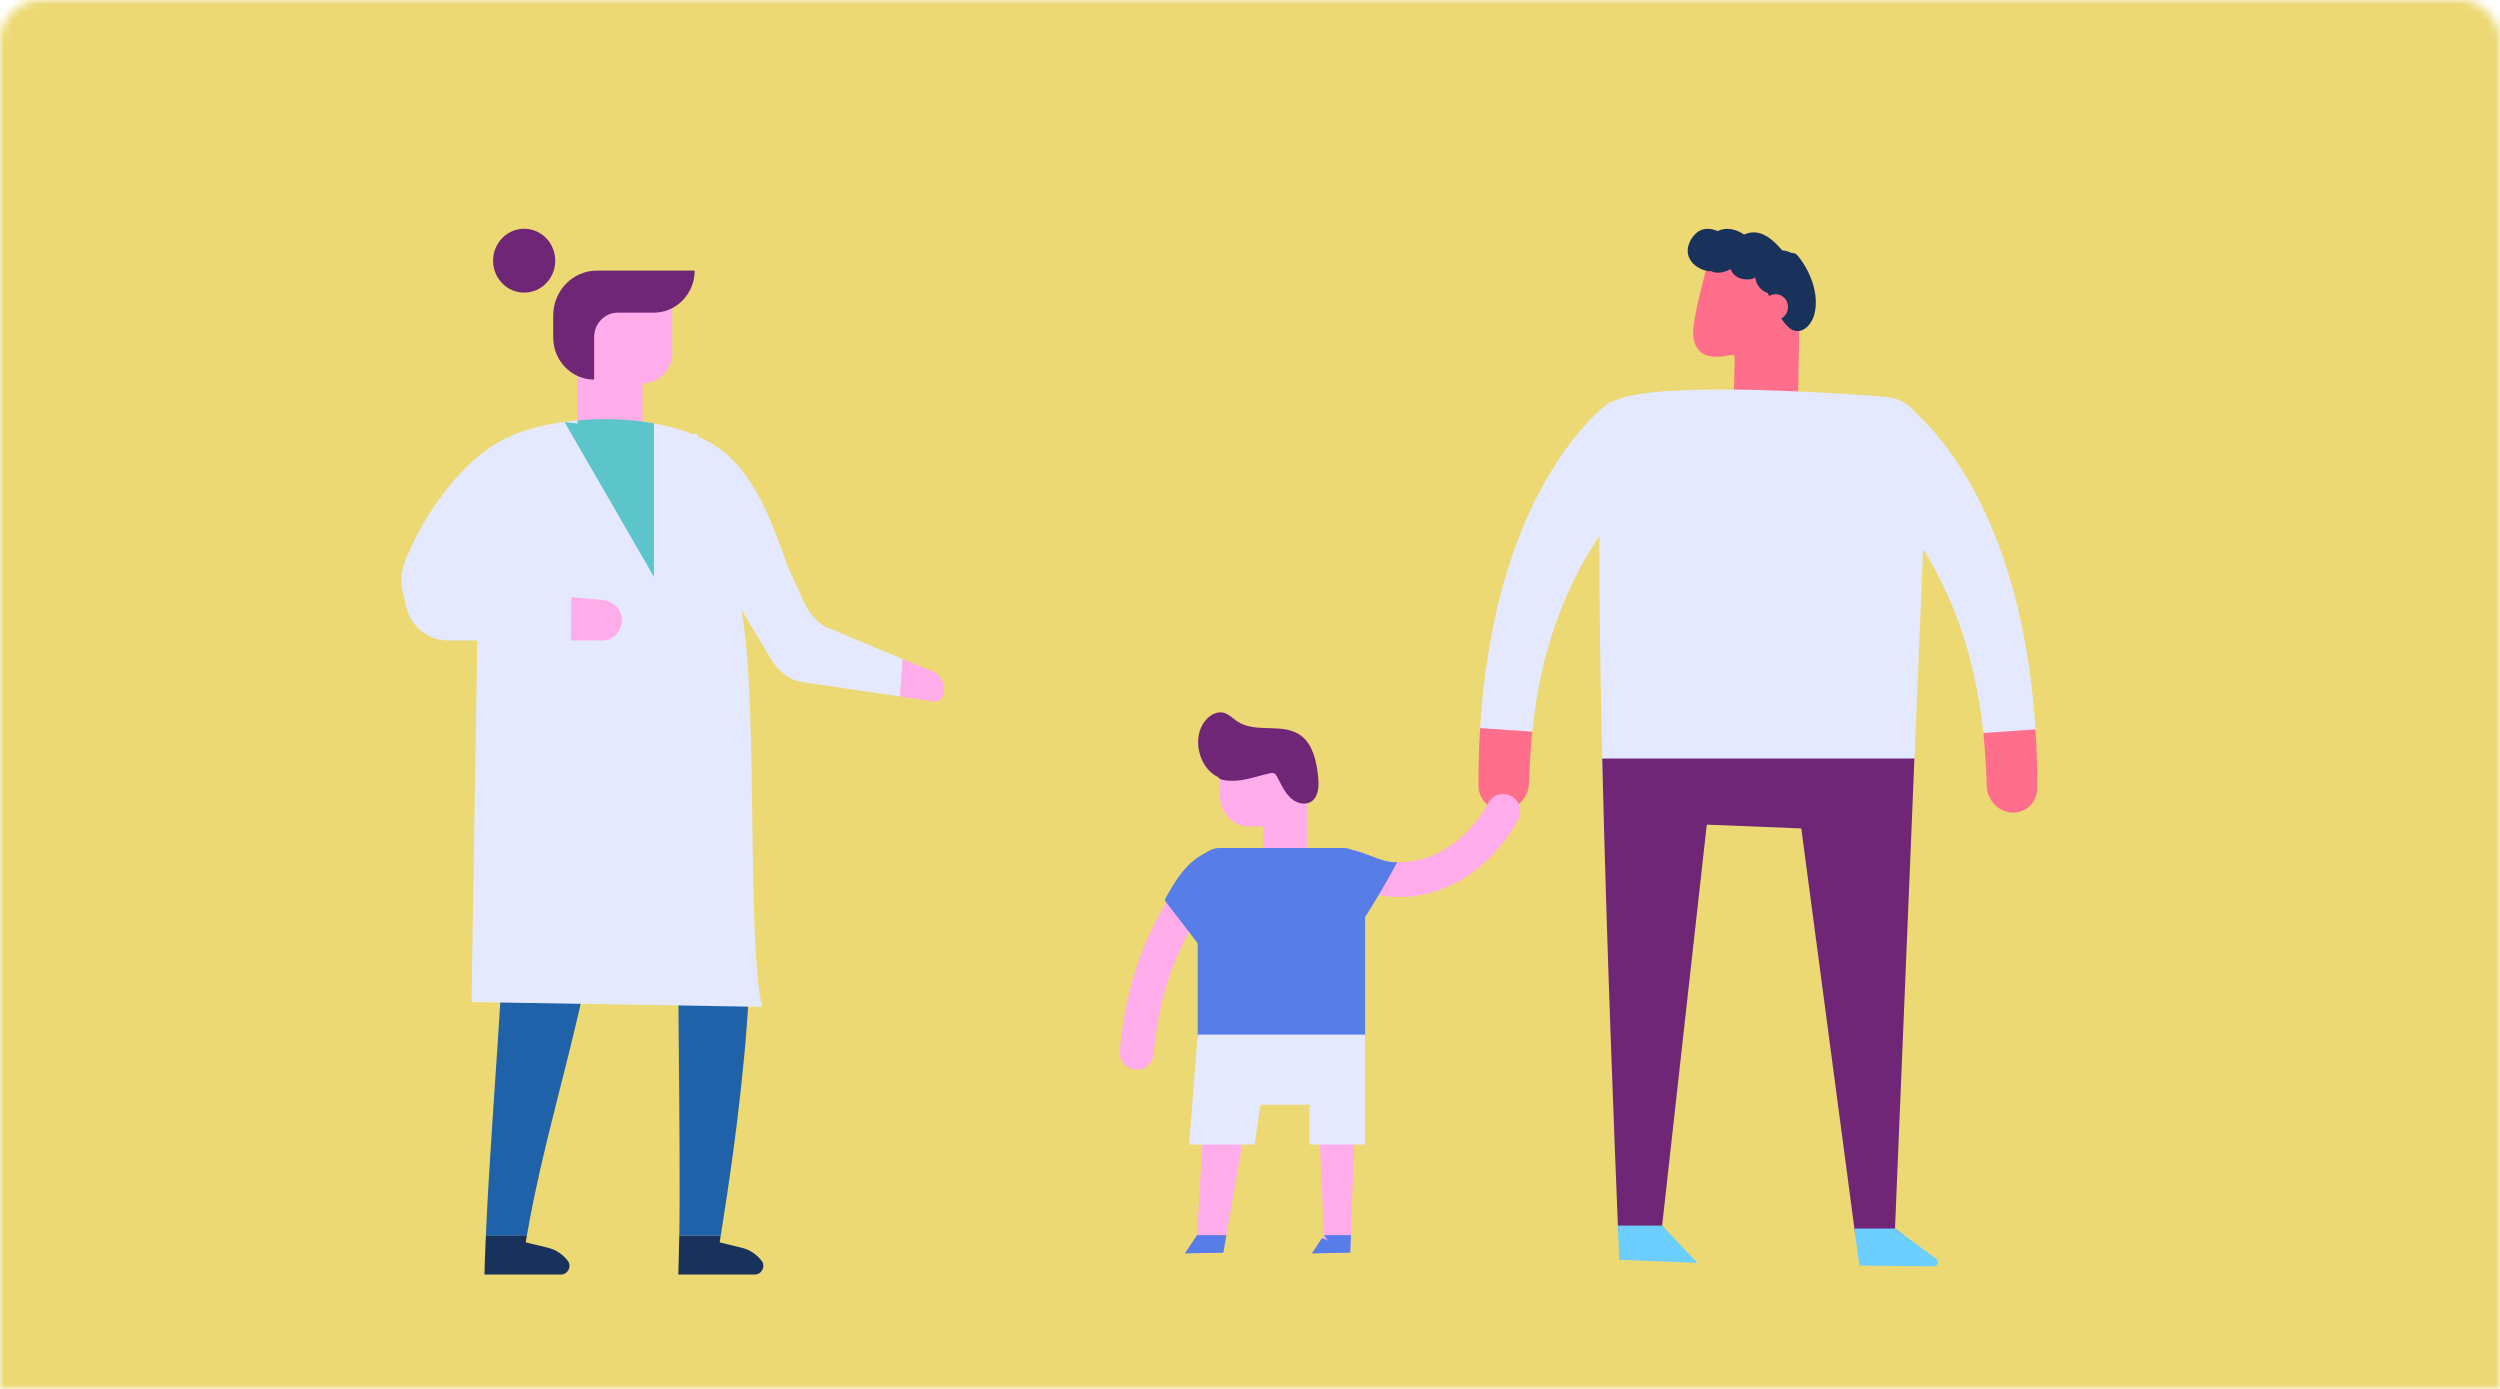
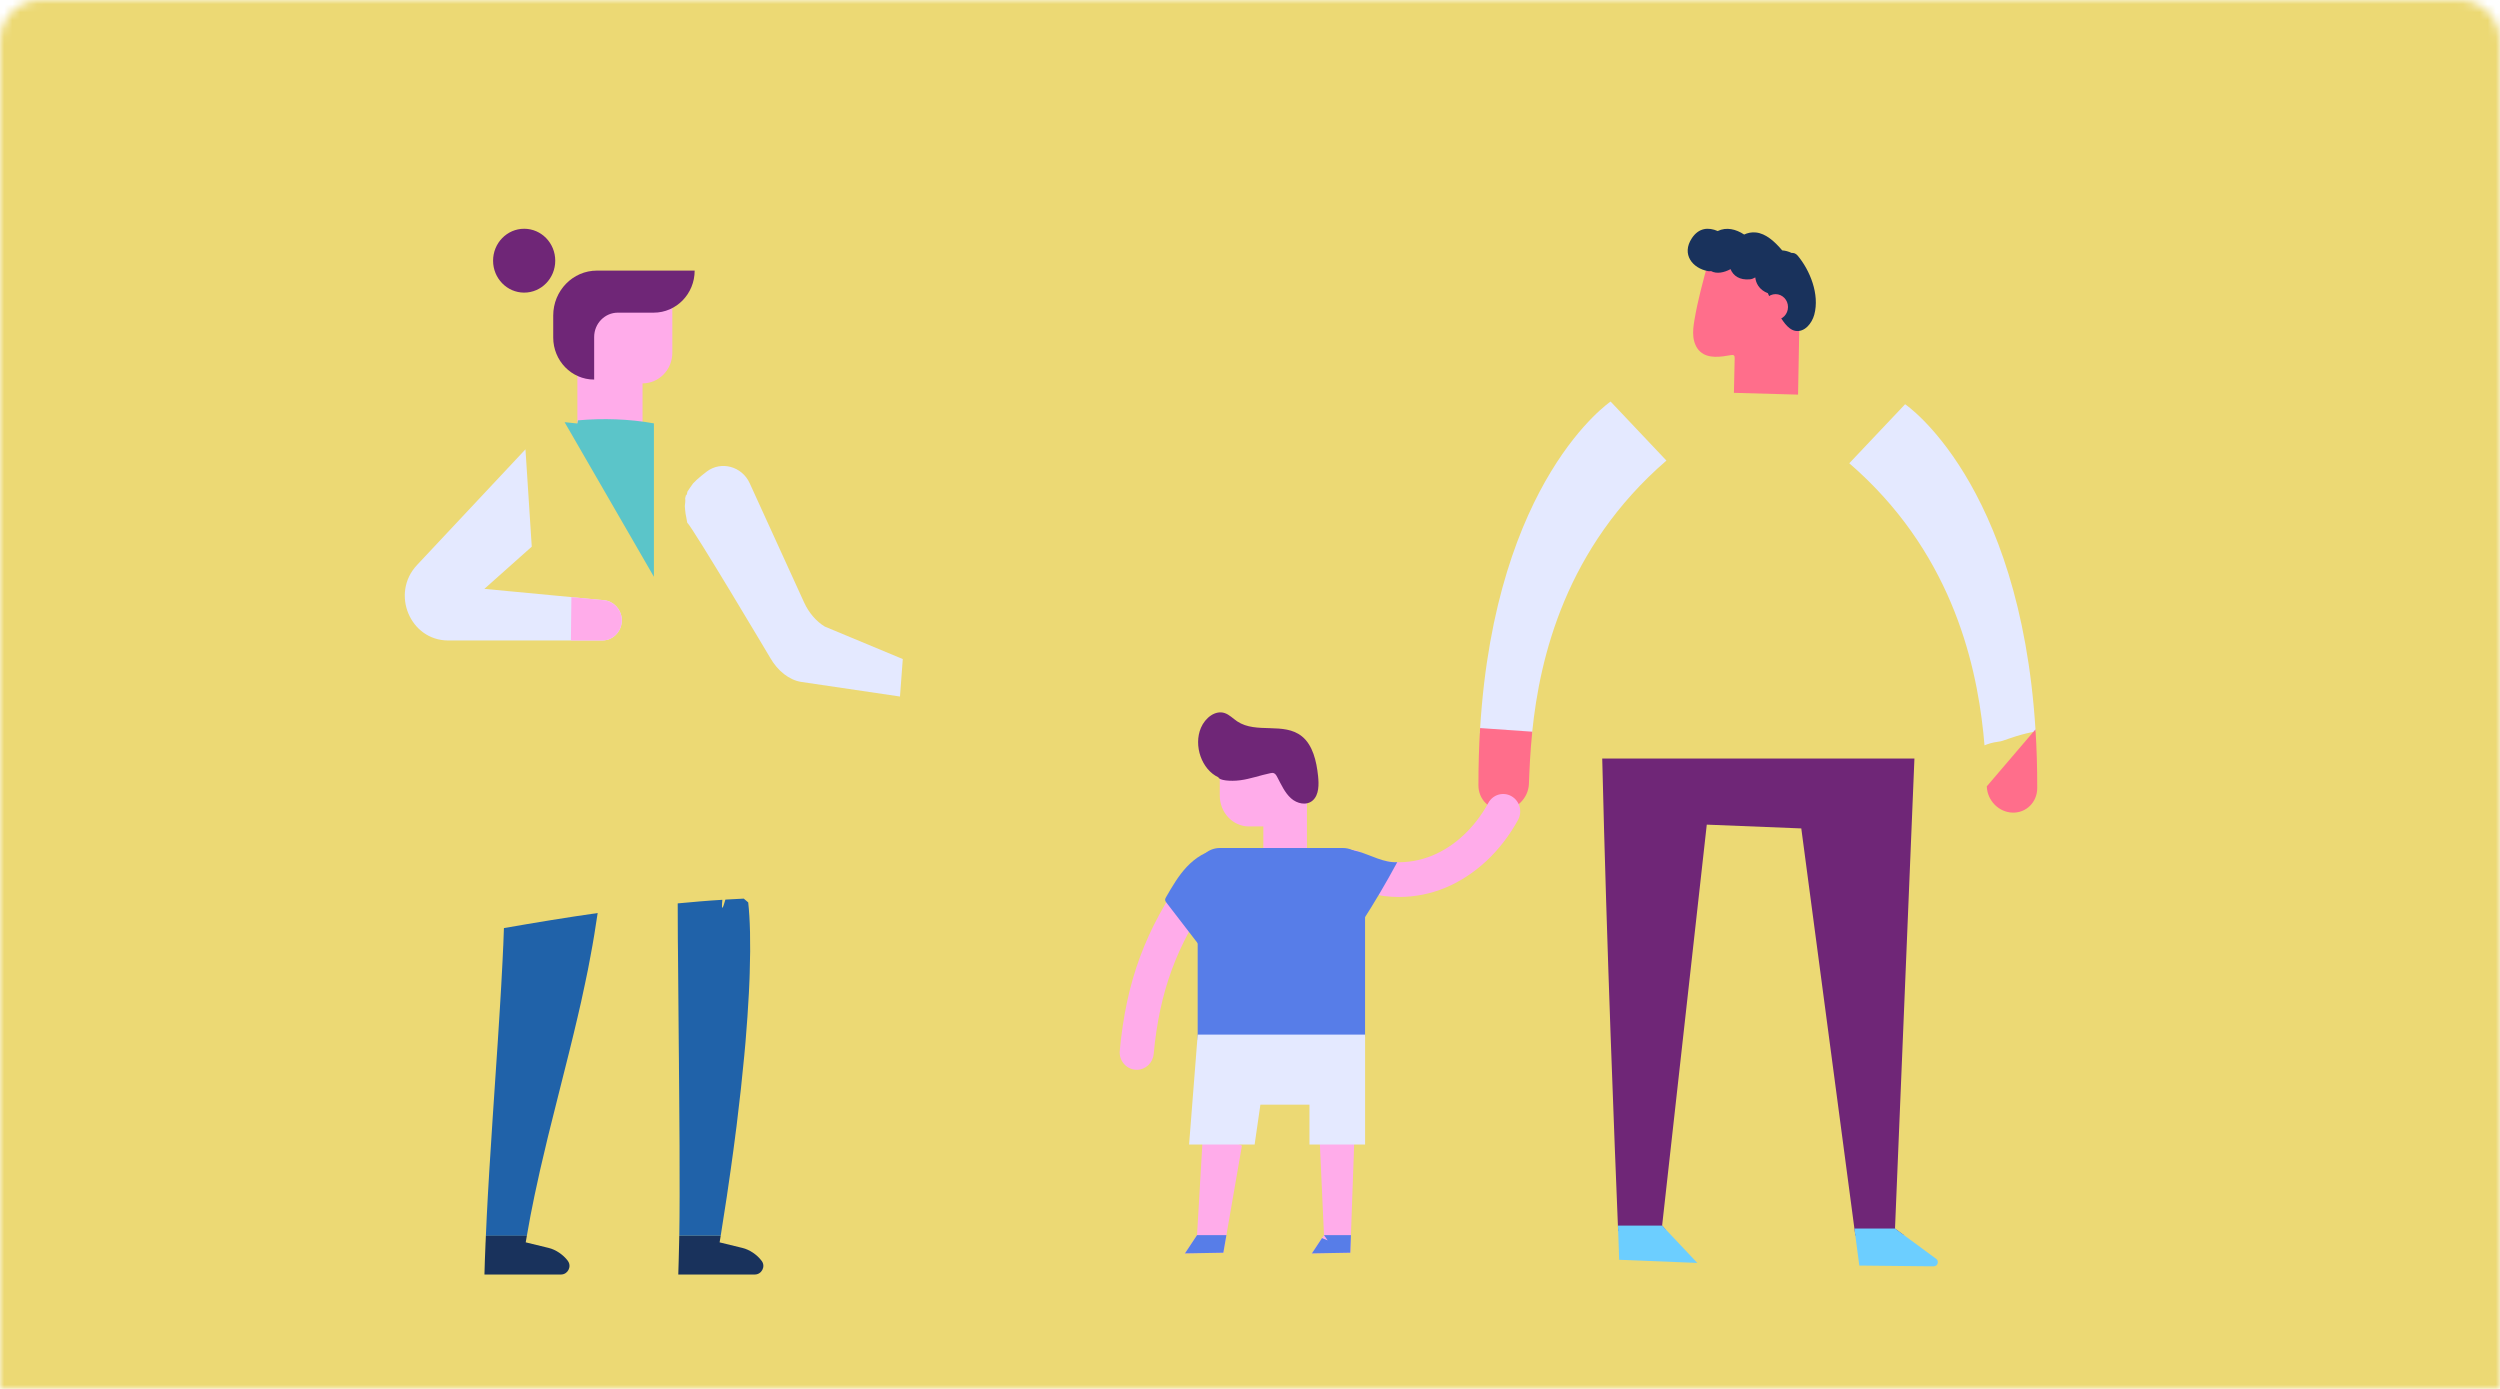
<svg xmlns="http://www.w3.org/2000/svg" width="306" height="170" viewBox="0 0 306 170" fill="none">
  <mask id="mask0_3295_53785" style="mask-type:alpha" maskUnits="userSpaceOnUse" x="0" y="0" width="306" height="170">
    <path d="M306 5C306 2.239 303.761 0 301 0L5 0C2.239 0 0 2.239 0 5V170L306 170V5Z" fill="#0566AF" />
  </mask>
  <g mask="url(#mask0_3295_53785)">
    <rect x="-12.75" y="-33.96" width="318.75" height="394.92" fill="#ECD974" />
  </g>
  <g clip-path="url(#clip0_3295_53785)">
    <path d="M209.104 32.022C209.138 31.897 209.197 31.772 209.265 31.658C210.536 32.111 211.832 32.505 213.113 32.904C214.881 33.457 216.668 33.855 218.485 34.144C218.841 34.199 219.109 34.055 219.26 33.83C219.518 33.915 219.776 34 220.034 34.085C220.093 34.229 220.146 34.374 220.185 34.523C220.395 35.276 220.463 36.083 220.361 36.855C220.234 37.802 220.176 44.485 220.083 48.302C217.467 48.232 214.847 48.157 212.231 48.083C212.26 46.672 212.294 45.257 212.324 43.847C212.324 43.727 212.324 43.588 212.231 43.508C212.139 43.428 212.007 43.443 211.89 43.463C210.599 43.692 209.109 43.927 208.12 43.055C207.613 42.606 207.346 41.923 207.268 41.246C207.19 40.568 207.282 39.88 207.394 39.203C207.799 36.771 208.456 34.389 209.109 32.017L209.104 32.022Z" fill="#FF6E8B" />
    <path d="M220.01 31.264C219.806 31.02 219.552 30.94 219.289 30.96C218.924 30.781 218.534 30.676 218.14 30.646C217.243 29.59 216.143 28.568 214.905 28.453C214.375 28.404 213.902 28.508 213.483 28.708C212.475 28.04 211.311 27.761 210.244 28.279C209.129 27.796 207.94 27.86 207.083 29.156C205.773 31.14 207.185 32.844 209.051 33.183C209.177 33.208 209.304 33.203 209.431 33.183C210.151 33.566 211.053 33.352 211.817 32.943C212.149 33.751 212.913 34.309 214.194 34.189C214.414 34.169 214.638 34.08 214.847 33.955C214.881 34.304 214.993 34.648 215.203 34.972C215.48 35.4 215.909 35.709 216.391 35.889C216.766 36.84 217.268 37.722 217.599 38.276C218.091 39.088 218.783 40.329 219.757 40.498C220.882 40.693 221.778 39.581 222.066 38.52C222.743 36.033 221.54 33.073 220.015 31.264H220.01Z" fill="#19325C" />
    <path d="M218.851 37.578C218.851 36.711 218.169 36.003 217.331 36.003C216.493 36.003 215.807 36.706 215.807 37.578C215.807 38.45 216.489 39.153 217.331 39.153C218.174 39.153 218.851 38.45 218.851 37.578Z" fill="#FF6E8B" />
    <path d="M152.012 140.229L150.113 151.178L149.738 153.331L145.037 153.415L146.518 151.178L147.278 138.166L152.012 140.229Z" fill="#FFACEA" />
    <path d="M165.787 138.979L165.354 151.178L165.276 153.331L160.575 153.415L161.812 151.541L162.056 151.178L161.467 138.166L165.787 138.979Z" fill="#FFACEA" />
-     <path d="M203.532 94.622C204.033 94.687 204.53 94.772 205.027 94.861H220.4C223.127 94.861 225.738 94.707 228.451 94.443C230.375 94.258 232.353 94.174 234.262 94.463L235.865 55.672C236.069 52.005 234.326 48.85 230.746 48.571C219.976 47.739 197.94 46.558 196.596 49.952C195.466 52.802 195.631 73.109 196.172 95.051C198.529 94.273 201.087 94.298 203.532 94.622Z" fill="#E4E9FF" />
    <path d="M197.141 49.149C197.141 49.149 183.045 58.617 181.169 89.11C181.155 89.315 181.15 89.524 181.135 89.733H186.055C186.571 89.733 187.053 89.768 187.521 89.833C187.531 89.738 187.536 89.649 187.545 89.559C188.476 80.479 191.637 67.034 203.97 56.375L197.136 49.149H197.141Z" fill="#E4E9FF" />
    <path d="M220.478 101.399L226.98 150.38L227.092 151.223H233.093L231.949 150.38L234.326 92.848H196.113C196.659 115.936 197.657 140.817 198.032 150.012C198.042 150.246 198.052 150.47 198.062 150.694C198.661 150.575 199.275 150.495 199.908 150.46C201.164 150.4 202.436 150.47 203.692 150.52C203.746 150.52 203.814 150.52 203.897 150.53L203.444 150.012L208.909 100.936L220.473 101.399H220.478Z" fill="#6F2677" />
    <path d="M187.55 89.559C187.292 92.066 187.204 94.233 187.141 95.928C187.078 97.672 185.66 99.102 183.965 99.142C182.295 99.182 180.965 97.846 180.96 96.137C180.96 93.68 181.028 91.343 181.165 89.115L187.545 89.559H187.55Z" fill="#FF6E8B" />
    <path d="M242.899 91.233C243.41 91.019 243.946 90.87 244.491 90.8C244.525 90.8 244.706 90.765 244.886 90.735C245.003 90.705 245.115 90.67 245.168 90.655C245.719 90.471 246.259 90.272 246.815 90.102C247.643 89.848 248.408 89.663 249.158 89.539C249.153 89.449 249.148 89.36 249.143 89.275C247.229 58.911 233.186 49.478 233.186 49.478L226.352 56.704C238.607 67.298 241.807 80.644 242.762 89.718C242.816 90.242 242.864 90.745 242.903 91.233H242.899Z" fill="#E4E9FF" />
-     <path d="M249.357 96.461C249.357 98.175 248.023 99.506 246.352 99.466C244.657 99.426 243.244 97.991 243.181 96.252C243.118 94.527 243.03 92.295 242.757 89.718L249.143 89.275C249.289 91.547 249.362 93.944 249.357 96.461Z" fill="#FF6E8B" />
+     <path d="M249.357 96.461C249.357 98.175 248.023 99.506 246.352 99.466C244.657 99.426 243.244 97.991 243.181 96.252L249.143 89.275C249.289 91.547 249.362 93.944 249.357 96.461Z" fill="#FF6E8B" />
    <path d="M149.299 92.365V97.363C149.299 99.456 150.892 101.155 152.855 101.155H154.633V105.894H159.967V90.989H152.855L149.299 92.37V92.365Z" fill="#FFACEA" />
    <path d="M139.134 130.941C139.065 130.941 139.002 130.94 138.934 130.931C137.789 130.816 136.951 129.779 137.059 128.608C137.853 120.122 140.176 113.823 145.071 106.871C145.743 105.914 147.044 105.7 147.979 106.388C148.914 107.075 149.124 108.406 148.452 109.363C144.024 115.647 141.925 121.343 141.209 129.017C141.106 130.118 140.2 130.945 139.138 130.945L139.134 130.941Z" fill="#FFACEA" />
    <path d="M171.233 109.791C168.802 109.791 166.425 109.188 164.428 107.992C163.434 107.399 163.098 106.094 163.678 105.077C164.258 104.061 165.534 103.717 166.527 104.315C168.997 105.79 172.373 105.944 175.334 104.713C178.101 103.567 180.531 101.28 182.173 98.275C182.733 97.248 184.004 96.88 185.008 97.458C186.011 98.031 186.372 99.331 185.807 100.358C183.702 104.205 180.536 107.155 176.898 108.665C175.081 109.418 173.137 109.791 171.228 109.791H171.233Z" fill="#FFACEA" />
    <path d="M156.113 126.804C157.414 126.834 158.715 126.874 160.01 126.914C160.103 126.914 160.181 126.919 160.249 126.919C160.249 126.919 160.254 126.919 160.259 126.919C160.712 126.929 161.169 126.944 161.622 126.954C163.371 126.989 165.115 126.984 166.859 126.884C166.932 126.884 167.01 126.884 167.083 126.884V106.467C167.083 104.992 165.875 103.796 164.379 103.796H149.299C147.809 103.796 146.596 104.992 146.596 106.467V127.298C149.737 126.77 152.928 126.74 156.109 126.809L156.113 126.804Z" fill="#577DE8" />
    <path d="M146.6 126.635L145.543 140.095H153.566L154.272 135.211H160.278V140.095H167.087V126.635H146.6Z" fill="#E4E9FF" />
    <path d="M149.129 95.14C147.098 94.208 146.06 91.273 146.995 89.081C147.512 87.87 148.749 86.888 149.908 87.282C150.478 87.476 150.926 87.954 151.438 88.298C153.78 89.858 157.156 88.343 159.358 90.132C160.687 91.208 161.136 93.157 161.33 94.956C161.447 96.027 161.447 97.288 160.683 97.971C159.928 98.644 158.759 98.379 158.008 97.702C157.258 97.024 156.82 96.032 156.333 95.11C156.231 94.911 156.104 94.702 155.904 94.632C155.773 94.587 155.631 94.612 155.495 94.637C154.258 94.891 153.055 95.34 151.803 95.504C150.551 95.668 149.202 95.509 149.129 95.135V95.14Z" fill="#6F2677" />
    <path d="M149.143 103.941C147.643 104.125 146.299 105.002 145.266 106.099C144.233 107.195 143.478 108.511 142.728 109.806C142.67 109.911 142.611 110.016 142.611 110.135C142.611 110.275 142.704 110.399 142.792 110.509C144.311 112.482 145.826 114.456 147.346 116.429C147.604 116.763 147.969 117.137 148.374 117.017L149.143 103.941Z" fill="#577DE8" />
    <path d="M166.644 112.946C168.203 110.534 169.664 108.057 171.023 105.531C169.357 105.615 167.838 104.678 166.23 104.22C164.491 103.727 162.597 103.806 160.906 104.449C160.195 104.718 159.499 105.107 159.07 105.725C158.149 107.06 158.807 108.919 159.84 110.17C161.301 111.934 163.478 113.105 166.639 112.946H166.644Z" fill="#577DE8" />
    <path d="M165.354 151.178L165.276 153.331L160.575 153.415L161.812 151.542L162.509 151.826L162.056 151.178H165.354Z" fill="#577DE8" />
    <path d="M150.113 151.178L149.738 153.331L145.037 153.415L146.518 151.178H150.113Z" fill="#577DE8" />
    <path d="M236.693 155L227.58 154.905L226.98 150.375H231.949L236.985 154.078C237.375 154.367 237.175 155 236.693 154.995V155Z" fill="#6CCEFF" />
    <path d="M207.755 154.581L198.184 154.198C198.184 154.198 198.13 152.284 198.038 150.012H203.444L207.75 154.581H207.755Z" fill="#6CCEFF" />
  </g>
  <g clip-path="url(#clip1_3295_53785)">
    <path d="M61.597 115.771C61.573 116.38 61.542 116.995 61.512 117.61C61.457 118.649 61.402 119.704 61.344 120.765C61.313 121.324 61.28 121.893 61.243 122.454C61.228 122.762 61.209 123.07 61.188 123.381C61.154 123.965 61.118 124.549 61.078 125.136C61.029 125.949 60.977 126.774 60.922 127.594C60.849 128.696 60.779 129.801 60.699 130.912C60.574 132.843 60.439 134.783 60.311 136.72C60.167 138.887 60.027 141.043 59.898 143.185C59.834 144.233 59.773 145.275 59.715 146.308C59.62 147.982 59.541 149.642 59.471 151.272H64.485C64.769 149.602 65.087 147.953 65.432 146.308C65.652 145.263 65.881 144.224 66.113 143.185C66.416 141.853 66.731 140.532 67.051 139.21C67.168 138.745 67.281 138.278 67.397 137.816C67.69 136.629 67.99 135.439 68.289 134.253C68.738 132.469 69.19 130.693 69.633 128.906C69.832 128.109 70.034 127.302 70.223 126.495C70.388 125.829 70.541 125.167 70.697 124.501C70.846 123.867 70.99 123.23 71.137 122.593C71.146 122.542 71.161 122.489 71.17 122.433C71.314 121.792 71.454 121.152 71.583 120.511C71.589 120.502 71.592 120.495 71.589 120.486C71.717 119.902 71.839 119.318 71.953 118.734C71.974 118.621 71.998 118.514 72.017 118.401C72.102 117.971 72.185 117.541 72.261 117.111C72.435 116.21 72.594 115.303 72.744 114.392C72.888 113.516 73.019 112.634 73.153 111.755C69.322 112.298 65.496 112.932 61.68 113.598C61.665 114.311 61.634 115.033 61.6 115.771H61.597Z" fill="#2062A9" />
    <path d="M88.984 146.308C89.143 145.244 89.292 144.205 89.436 143.185C89.552 142.371 89.659 141.568 89.769 140.777C89.833 140.274 89.897 139.778 89.965 139.285C89.986 139.157 89.998 139.025 90.013 138.896C90.062 138.538 90.108 138.183 90.154 137.835C90.539 134.736 90.851 131.873 91.095 129.251C91.15 128.668 91.199 128.093 91.251 127.537C91.431 125.39 91.566 123.418 91.66 121.613C91.676 121.371 91.685 121.136 91.694 120.9C91.709 120.543 91.725 120.2 91.74 119.855C91.749 119.61 91.761 119.368 91.764 119.127C91.889 115.331 91.804 112.449 91.581 110.455C91.373 110.276 91.248 110.173 91.037 109.991C90.288 110.022 89.543 110.066 88.788 110.11C88.474 111.231 88.275 111.642 88.415 110.135C87.508 110.185 86.597 110.258 85.684 110.33C84.773 110.402 83.86 110.484 82.952 110.575C82.958 111.994 82.961 113.447 82.967 114.932C82.974 115.403 82.977 115.868 82.983 116.345C83.007 120.207 83.044 124.225 83.084 128.184C83.09 128.89 83.093 129.594 83.105 130.288V130.539C83.111 131.116 83.114 131.697 83.12 132.269C83.126 132.648 83.126 133.031 83.129 133.405C83.169 138.061 83.194 142.491 83.184 146.299C83.184 148.101 83.169 149.771 83.145 151.262H88.214C88.492 149.558 88.749 147.897 88.987 146.299L88.984 146.308Z" fill="#2062A9" />
    <path d="M59.434 152.057C59.4 152.826 59.37 153.583 59.345 154.336C59.33 154.889 59.312 155.438 59.296 156H68.671C69.487 156 70.006 155.036 69.517 154.355C69.517 154.349 69.511 154.345 69.508 154.333C68.933 153.564 68.017 152.952 67.146 152.744C65.86 152.427 64.35 152.063 64.35 152.063V152.054C64.396 151.793 64.439 151.526 64.485 151.266H59.471C59.455 151.532 59.446 151.793 59.437 152.054L59.434 152.057Z" fill="#19325C" />
    <path d="M93.246 154.358C93.246 154.358 93.237 154.349 93.231 154.336C92.663 153.567 91.74 152.955 90.872 152.747C89.576 152.43 88.082 152.066 88.082 152.066V152.057C88.128 151.79 88.168 151.529 88.211 151.269H83.142C83.135 151.539 83.132 151.803 83.126 152.057C83.117 152.882 83.096 153.645 83.071 154.336C83.047 154.889 83.038 155.438 83.022 156H92.394C93.216 156 93.735 155.036 93.246 154.355V154.358Z" fill="#19325C" />
-     <path d="M90.475 73.557C92.962 83.026 91.287 114.989 93.277 123.24L57.714 122.649L58.438 77.337L56.283 77.591C51.401 78.172 47.752 73.121 49.668 68.471C50.906 65.467 52.519 62.635 54.533 60.06C56.772 57.204 59.333 54.808 62.343 53.436C64.582 52.425 67.546 51.731 70.742 51.449C73.782 51.176 77.021 51.276 80.034 51.822C81.739 52.124 83.368 52.567 84.846 53.166L85.29 53.047L85.369 53.395C86.796 54.023 88.07 54.802 89.106 55.75C93.637 59.897 95.364 66.745 97.637 72.713L90.472 73.557H90.475Z" fill="#E4E9FF" />
    <path d="M100.949 76.69C99.904 76.056 99 75.004 98.419 73.733L91.761 59.141C90.826 57.09 88.287 56.378 86.509 57.715C86.5 57.728 86.491 57.731 86.475 57.743C86.06 58.057 85.653 58.387 85.265 58.739C85.223 58.779 85.186 58.817 85.149 58.858C85.155 58.858 85.155 58.852 85.159 58.852C85.146 58.874 85.061 58.952 84.865 59.134C84.841 59.163 84.819 59.191 84.801 59.213C84.569 59.527 84.355 59.853 84.141 60.176C84.074 60.591 83.976 60.685 83.97 60.6C83.961 60.613 83.958 60.622 83.952 60.632C83.924 60.739 83.9 60.867 83.866 60.99C83.906 61.244 83.863 61.624 83.823 61.953C83.842 62.164 83.863 62.584 83.915 62.886C83.967 63.206 84.052 63.539 84.098 63.862V63.897C84.107 63.928 84.123 63.963 84.129 63.991C84.835 64.638 94.279 80.527 94.279 80.527C95.199 82.137 96.617 83.236 98.056 83.465L110.159 85.255L110.501 80.668L100.949 76.69Z" fill="#E4E9FF" />
-     <path d="M115.558 84.253C115.509 83.412 114.995 82.589 114.323 82.26L110.504 80.671L110.162 85.258L114.222 85.854C115.026 85.983 115.622 85.286 115.564 84.291V84.256L115.558 84.253Z" fill="#FFACEA" />
    <path d="M82.293 35.924V43.179C82.293 45.248 80.661 46.925 78.647 46.925V51.841H70.672V37.095L82.293 35.924Z" fill="#FFACEA" />
    <path d="M72.725 41.249V46.46C69.957 46.46 67.714 44.156 67.714 41.312V38.621C67.714 35.582 70.11 33.121 73.068 33.121H85.027C85.027 35.965 82.784 38.269 80.016 38.269H75.628C74.024 38.269 72.725 39.604 72.725 41.252V41.249Z" fill="#6F2677" />
    <path d="M64.158 35.817C66.259 35.817 67.962 34.067 67.962 31.909C67.962 29.75 66.259 28 64.158 28C62.057 28 60.353 29.75 60.353 31.909C60.353 34.067 62.057 35.817 64.158 35.817Z" fill="#6F2677" />
    <path d="M73.706 78.395H54.866C50.182 78.395 47.792 72.618 51.043 69.159L64.317 54.996L65.087 66.911L59.287 72.078L69.939 73.086L73.929 73.466C74.504 73.516 75.02 73.786 75.405 74.182C75.79 74.577 76.05 75.114 76.102 75.704C76.227 77.149 75.121 78.395 73.709 78.395H73.706Z" fill="#E4E9FF" />
    <path d="M73.706 78.395H69.877L69.939 73.089L73.929 73.469C74.504 73.519 75.02 73.789 75.405 74.185C75.79 74.58 76.05 75.117 76.102 75.707C76.227 77.152 75.121 78.398 73.709 78.398L73.706 78.395Z" fill="#FFACEA" />
    <path d="M80.04 51.822V70.6L69.105 51.672L70.675 51.838L70.748 51.449C73.789 51.176 77.027 51.276 80.04 51.822Z" fill="#5BC5C9" />
  </g>
  <defs>
    <clipPath id="clip0_3295_53785">
      <rect width="112.309" height="127" fill="white" transform="translate(137.049 28)" />
    </clipPath>
    <clipPath id="clip1_3295_53785">
      <rect width="66.409" height="128" fill="white" transform="translate(49.155 28)" />
    </clipPath>
  </defs>
</svg>